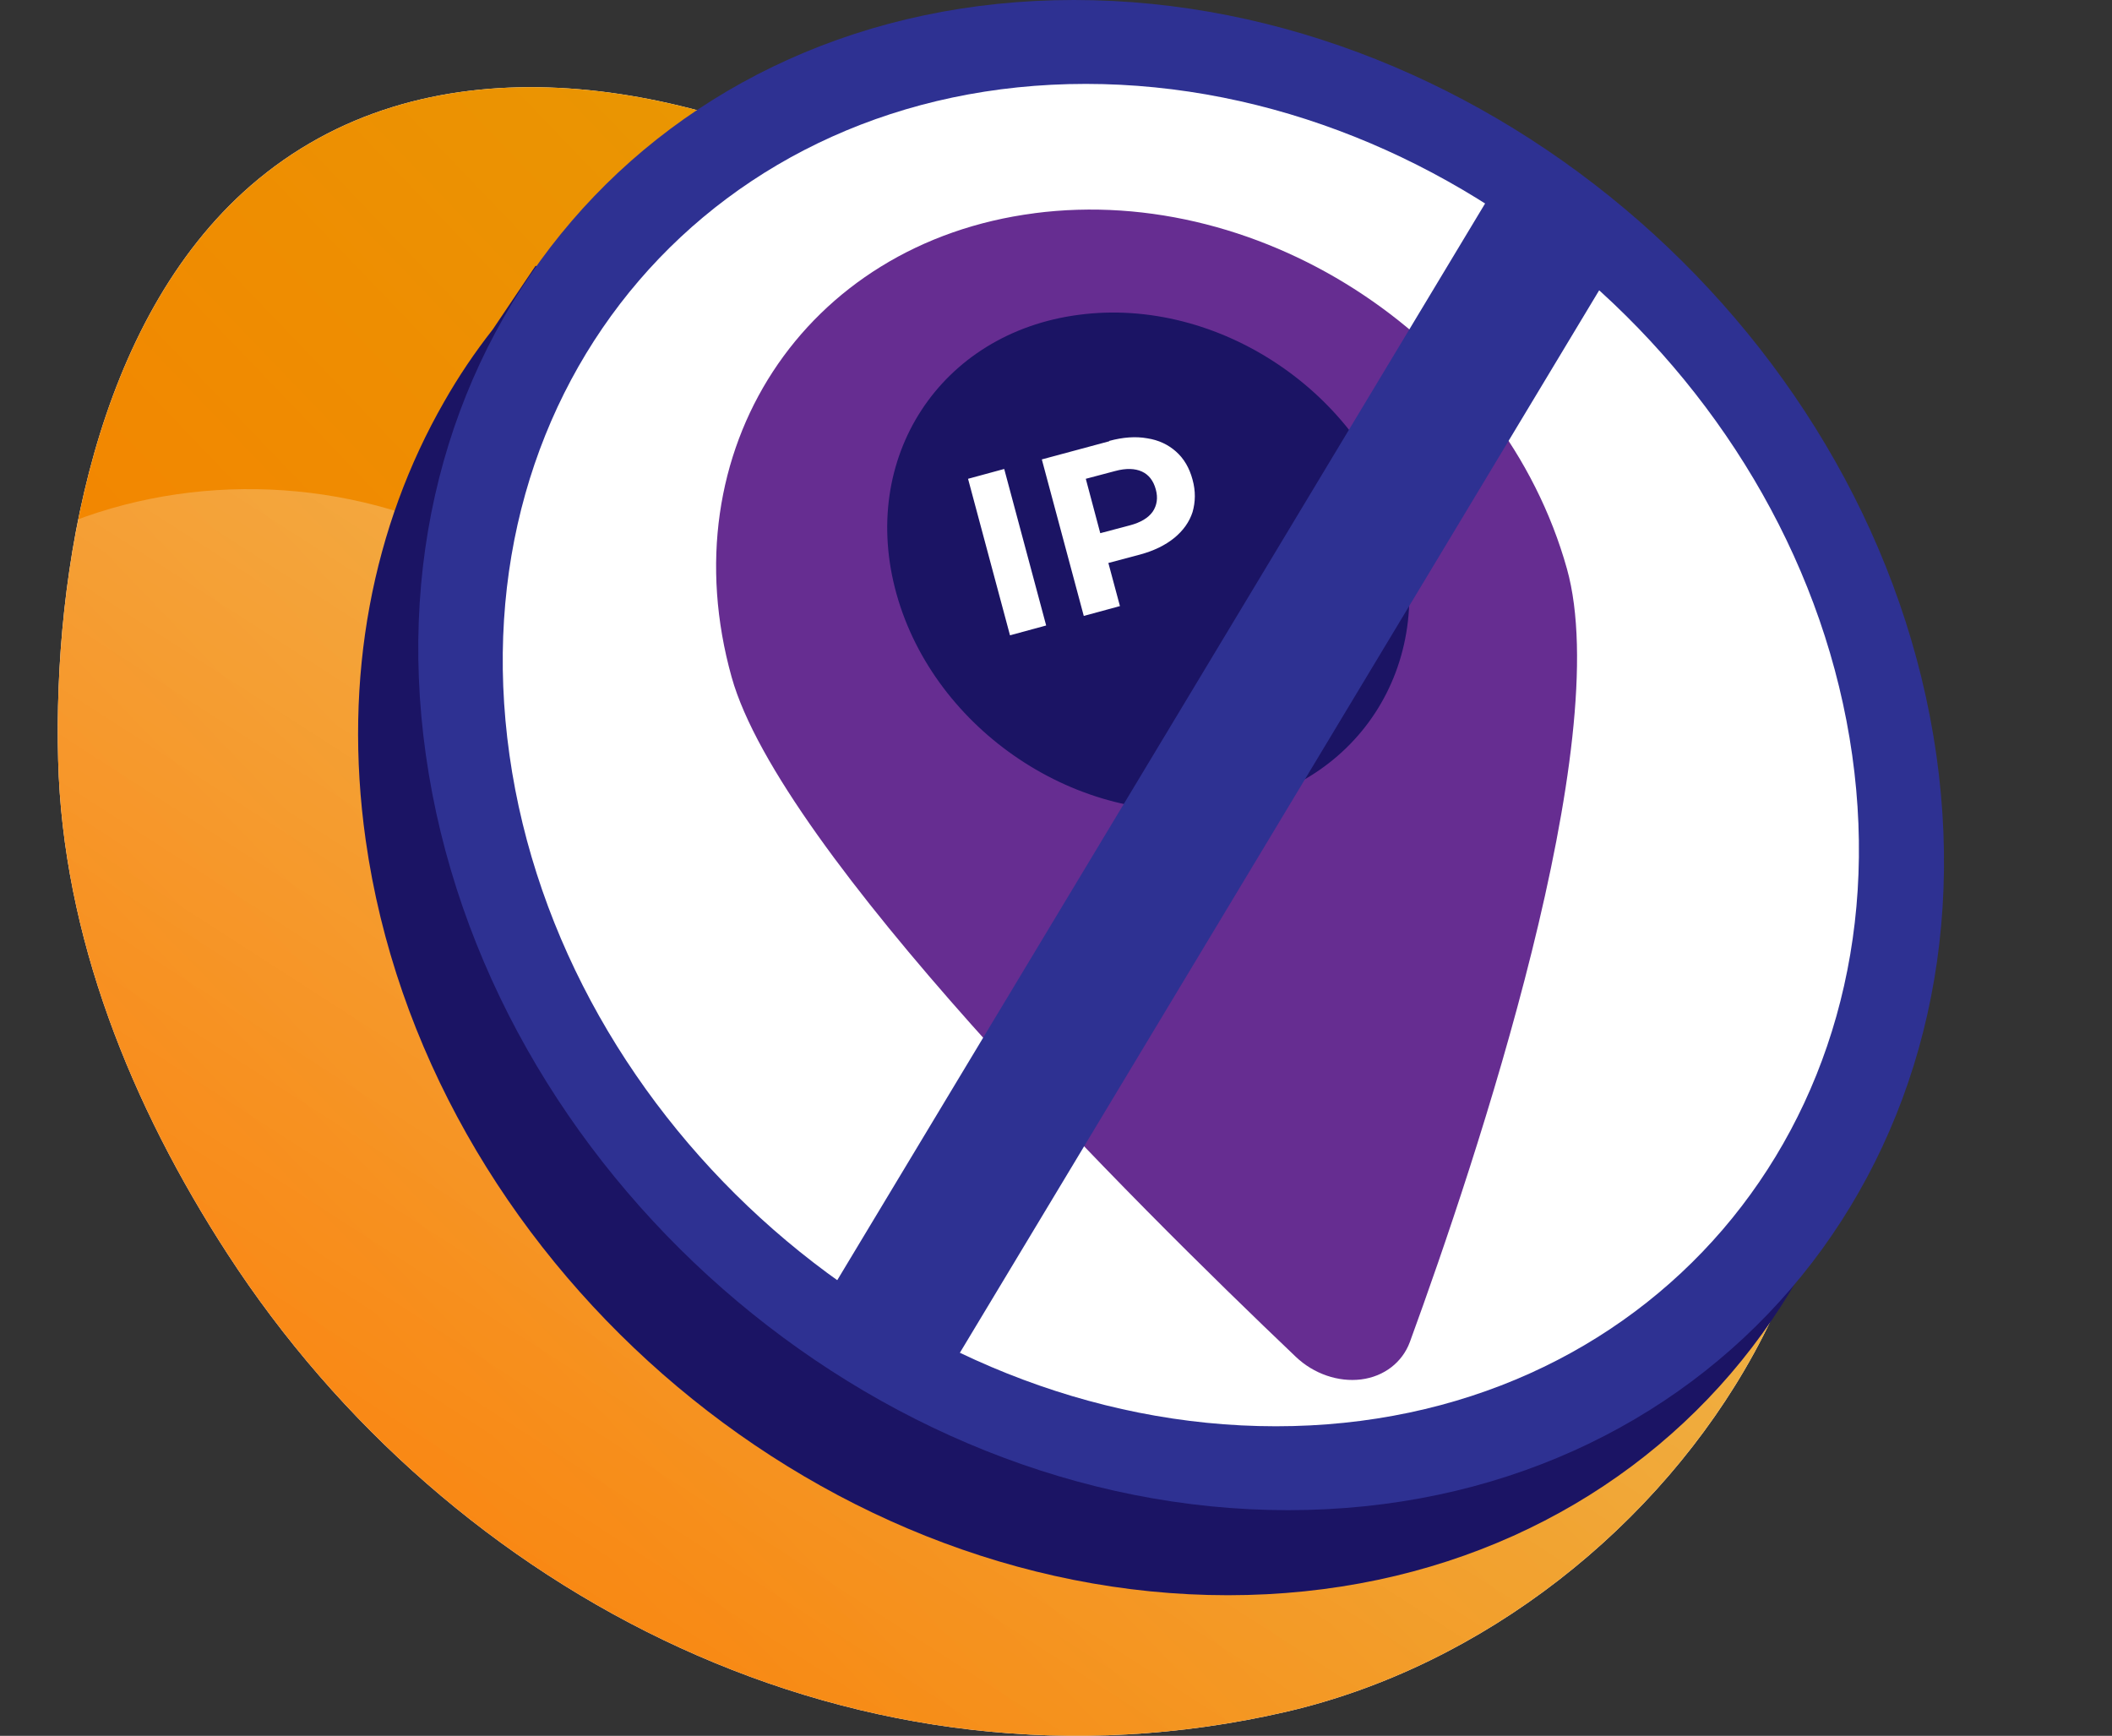
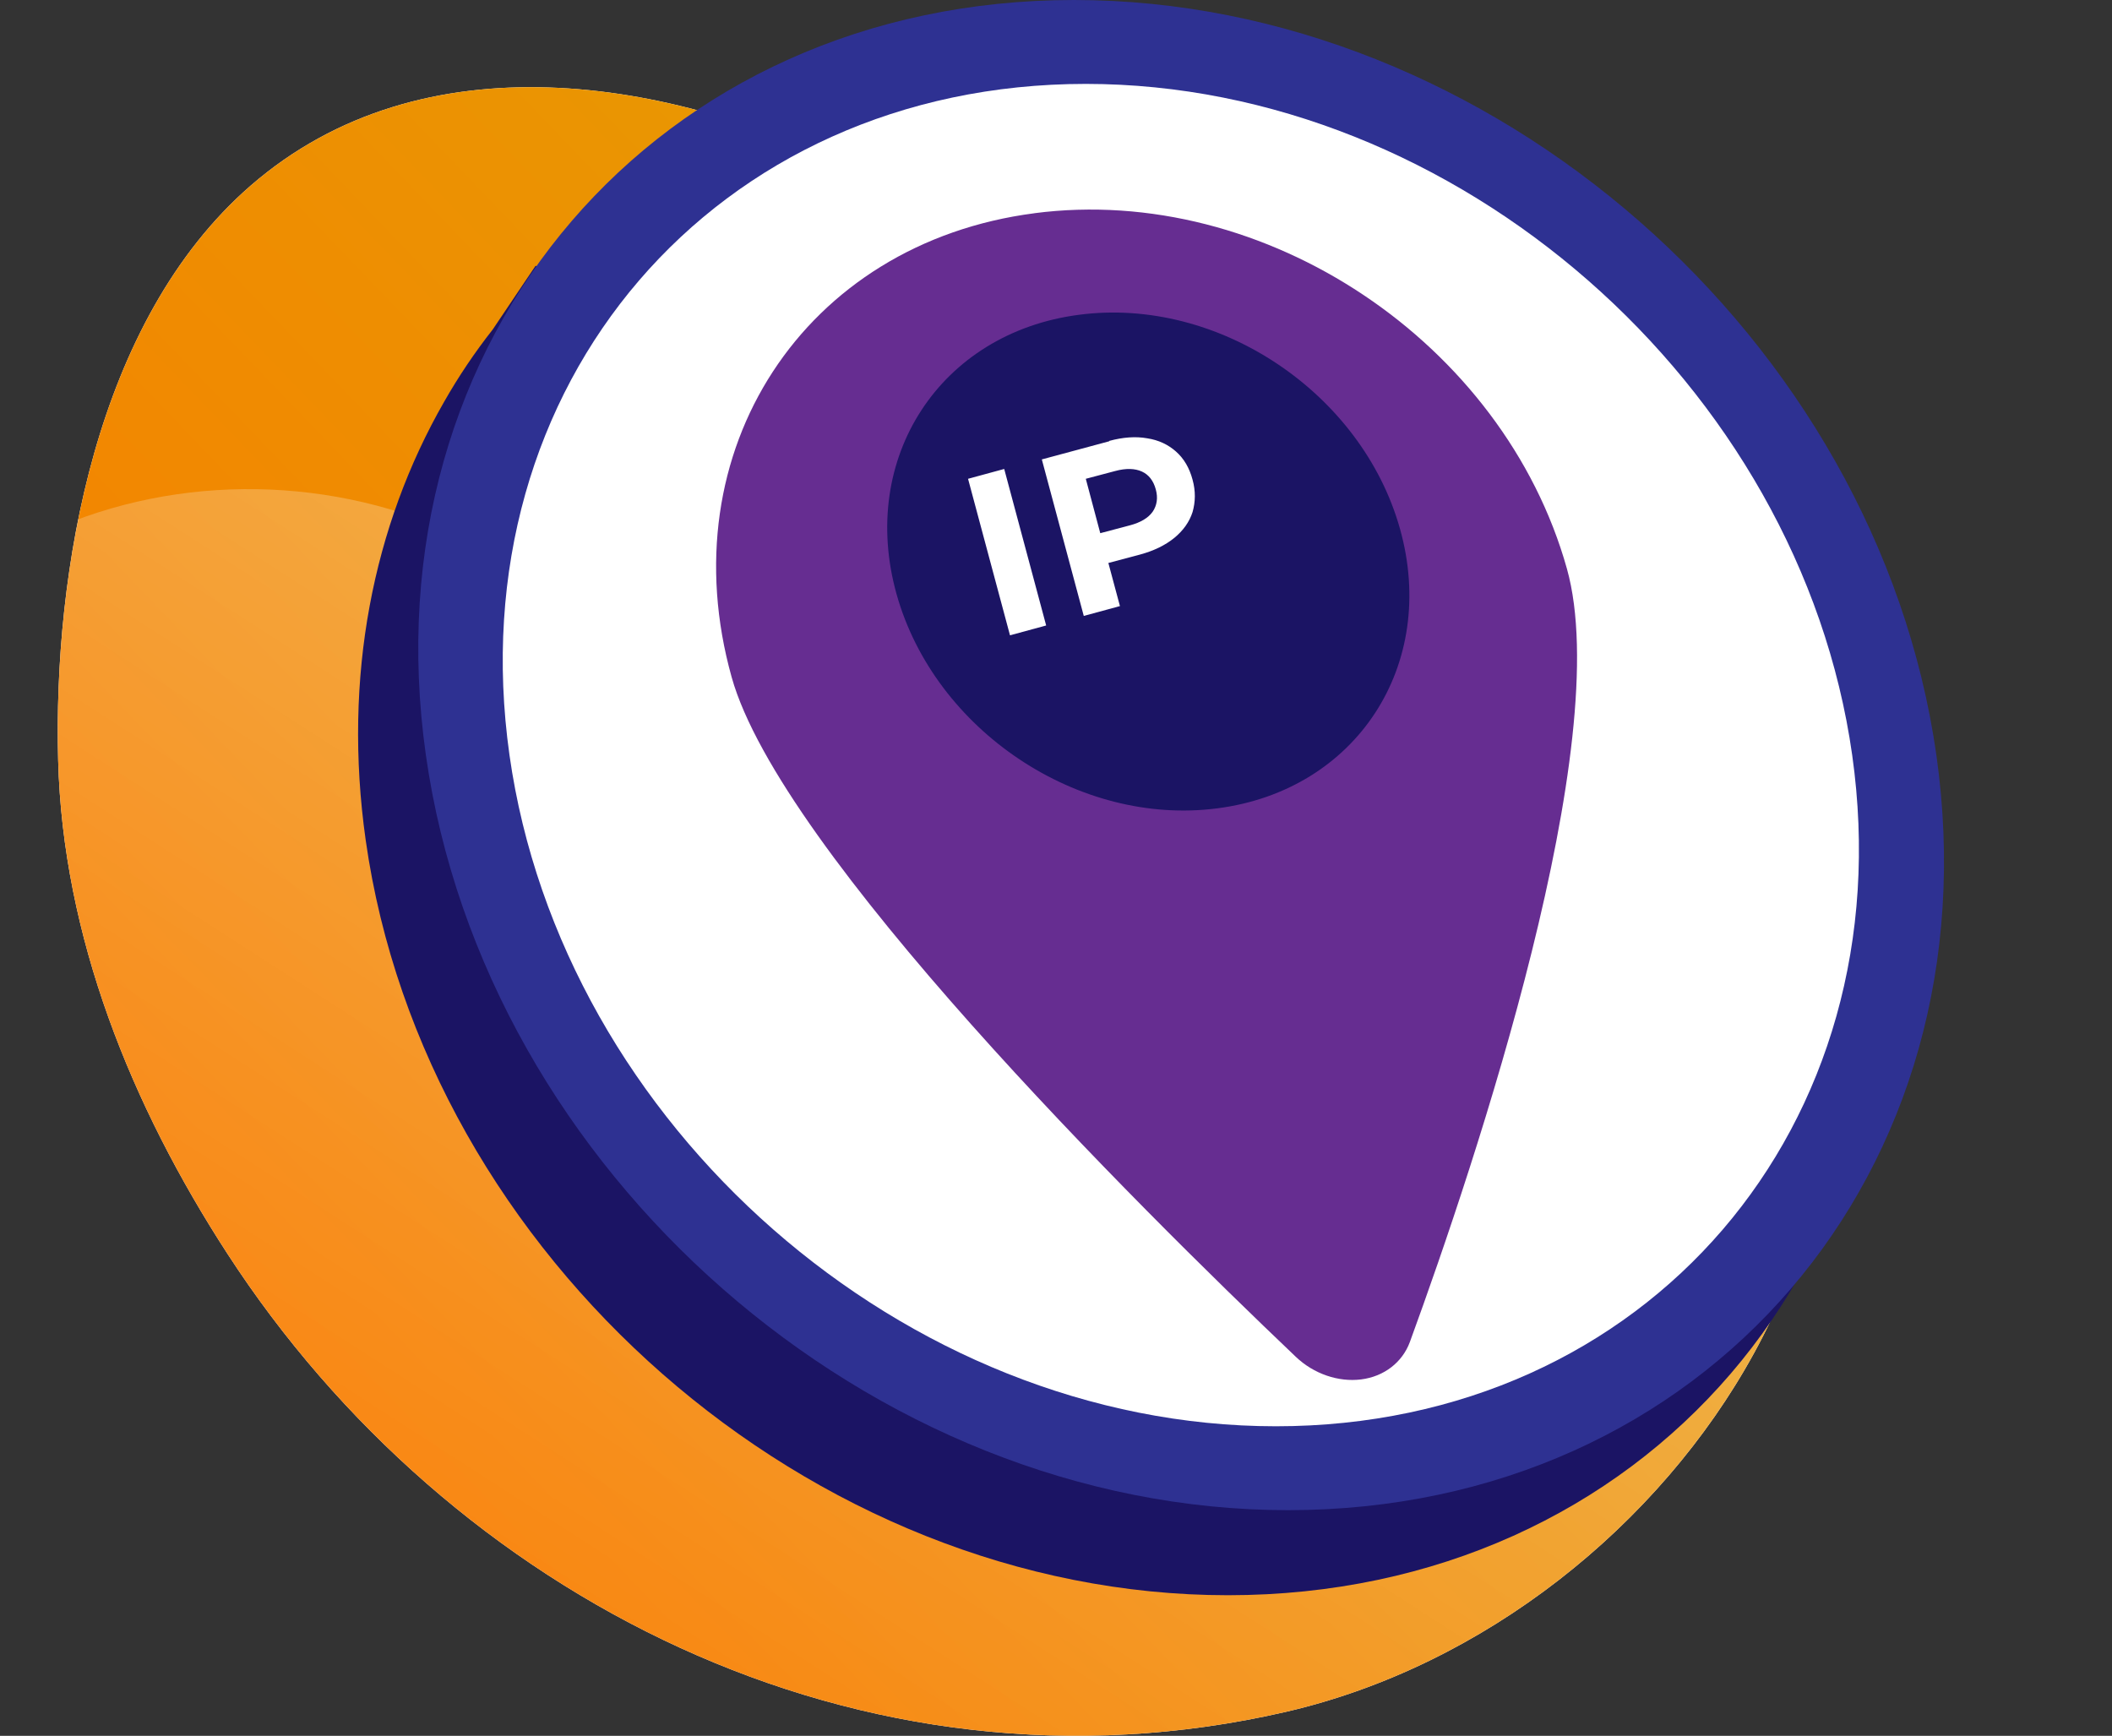
<svg xmlns="http://www.w3.org/2000/svg" id="Layer_1" version="1.1" viewBox="0 0 73 60">
  <rect x="0" y="0" width="73" height="60" fill="#333333" stroke="none" />
  <title>People VoIP</title>
  <defs>
    <style>
      .st0, .st1 {
        fill: #2e3192;
      }

      .st2, .st3 {
        fill: #fff;
      }

      .st3, .st1, .st4, .st5, .st6, .st7 {
        fill-rule: evenodd;
      }

      .st4 {
        fill: url(#linear-gradient1);
      }

      .st8, .st5 {
        fill: #1b1464;
      }

      .st6 {
        fill: #662d91;
      }

      .st7 {
        fill: url(#linear-gradient);
      }
    </style>
    <linearGradient id="linear-gradient" x1="-8.14" y1="506.44" x2="93.83" y2="408.56" gradientTransform="translate(0 -438)" gradientUnits="userSpaceOnUse">
      <stop offset="0" stop-color="#ff7300" />
      <stop offset=".18" stop-color="#f97c00" />
      <stop offset=".47" stop-color="#ea9502" />
      <stop offset=".55" stop-color="#e59e03" />
      <stop offset=".87" stop-color="#e5c500" />
      <stop offset=".99" stop-color="#bf6f00" />
    </linearGradient>
    <linearGradient id="linear-gradient1" x1="56.64" y1="431.65" x2="10.5" y2="503.28" gradientTransform="translate(0 -438)" gradientUnits="userSpaceOnUse">
      <stop offset="0" stop-color="#fff" />
      <stop offset=".49" stop-color="#fff" stop-opacity=".25" />
      <stop offset="1" stop-color="#fff" stop-opacity="0" />
    </linearGradient>
  </defs>
  <path class="st3" d="M44.91,16.48s-12.33-9.07-15.23-10.53c-6.47-3.26-15.07-4.7-21.02.47C3.29,11.09,1.84,19.77,2.01,26.28c.16,6.08,2.52,11.93,5.86,17.07,7.66,11.8,21.86,19.22,36.58,15.82,13.67-3.16,24.27-19.38,15.6-31.58-3.28-4.63-10.42-8.25-15.15-11.11h0Z" />
  <path class="st7" d="M44.91,16.48s-12.33-9.07-15.23-10.53c-6.47-3.26-15.07-4.7-21.02.47C3.29,11.09,1.84,19.77,2.01,26.28c.16,6.08,2.52,11.93,5.86,17.07,7.66,11.8,21.86,19.22,36.58,15.82,13.67-3.16,24.27-19.38,15.6-31.58-3.28-4.63-10.42-8.25-15.15-11.11h0Z" />
  <path class="st4" d="M2.71,17.95c.08-.03.16-.06.24-.09,4.69-1.65,10.06-1.14,14.34,1.39,14.2,8.39,17.9,33.94,39.67,25.68,2.1-.8,4.05-1.99,5.74-3.48-1.96,8.28-9.47,15.69-18.25,17.72-14.72,3.4-28.91-4.02-36.58-15.82-3.34-5.15-5.7-10.99-5.86-17.07-.07-2.56.12-5.47.69-8.33h.01Z" />
  <path class="st5" d="M18.92,9.27c4.01-3.94,9.63-6.33,16.13-6.33,14.41,0,27.76,11.69,29.8,26.1,2.04,14.4-8,26.1-22.41,26.1s-27.76-11.69-29.8-26.1c-.8-5.65.26-10.88,2.71-15.15h0c.5-.88,1.06-1.71,1.68-2.5l1.48-2.2.41.09h0Z" />
  <path class="st2" d="M44.31,50.75c13.62,0,23.09-11.04,21.16-24.65-1.93-13.61-14.53-24.65-28.15-24.65S14.24,12.48,16.16,26.1c1.93,13.61,14.53,24.65,28.15,24.65Z" />
-   <path class="st6" d="M35.75,7.37c7.97-1.04,16.22,4.47,18.41,12.29,1.68,6-3.11,20.38-5.43,26.73-.26.7-.89,1.19-1.68,1.29-.79.1-1.64-.19-2.26-.78-5.59-5.32-17.82-17.48-19.5-23.49-2.19-7.82,2.5-15.01,10.47-16.04h-.01Z" />
+   <path class="st6" d="M35.75,7.37c7.97-1.04,16.22,4.47,18.41,12.29,1.68,6-3.11,20.38-5.43,26.73-.26.7-.89,1.19-1.68,1.29-.79.1-1.64-.19-2.26-.78-5.59-5.32-17.82-17.48-19.5-23.49-2.19-7.82,2.5-15.01,10.47-16.04h-.01" />
  <path class="st8" d="M42.08,27.94c4.8-.62,7.63-4.95,6.31-9.66-1.32-4.71-6.29-8.03-11.09-7.4-4.8.62-7.63,4.95-6.31,9.66,1.32,4.71,6.29,8.03,11.09,7.4Z" />
  <path class="st2" d="M33.46,16.55l1.25-.34,1.45,5.41-1.25.34-1.45-5.41ZM38.34,15.24c.48-.13.92-.16,1.31-.09.4.06.73.22,1,.46s.46.56.57.97c.11.4.1.77,0,1.12-.11.34-.32.64-.64.9-.31.25-.7.44-1.18.57l-1.09.29.4,1.49-1.25.34-1.45-5.41,2.34-.63h-.01ZM39.05,18.16c.38-.1.64-.26.79-.47.15-.22.19-.48.11-.77-.08-.3-.24-.51-.48-.62-.24-.11-.55-.12-.92-.02l-1.02.27.5,1.88s1.02-.27,1.02-.27Z" />
  <path class="st1" d="M37.12,0C22.72,0,12.68,11.69,14.72,26.1c2.04,14.4,15.39,26.1,29.8,26.1s24.45-11.69,22.41-26.1C64.88,11.69,51.53,0,37.12,0ZM37.53,2.9c12.81,0,24.68,10.4,26.49,23.2,1.81,12.81-7.11,23.2-19.92,23.2s-24.68-10.4-26.49-23.2c-1.81-12.81,7.11-23.2,19.92-23.2Z" />
-   <path class="st0" d="M56.42,8.13l-4.22-2.54-23.67,39.34,4.22,2.54L56.42,8.13Z" />
</svg>